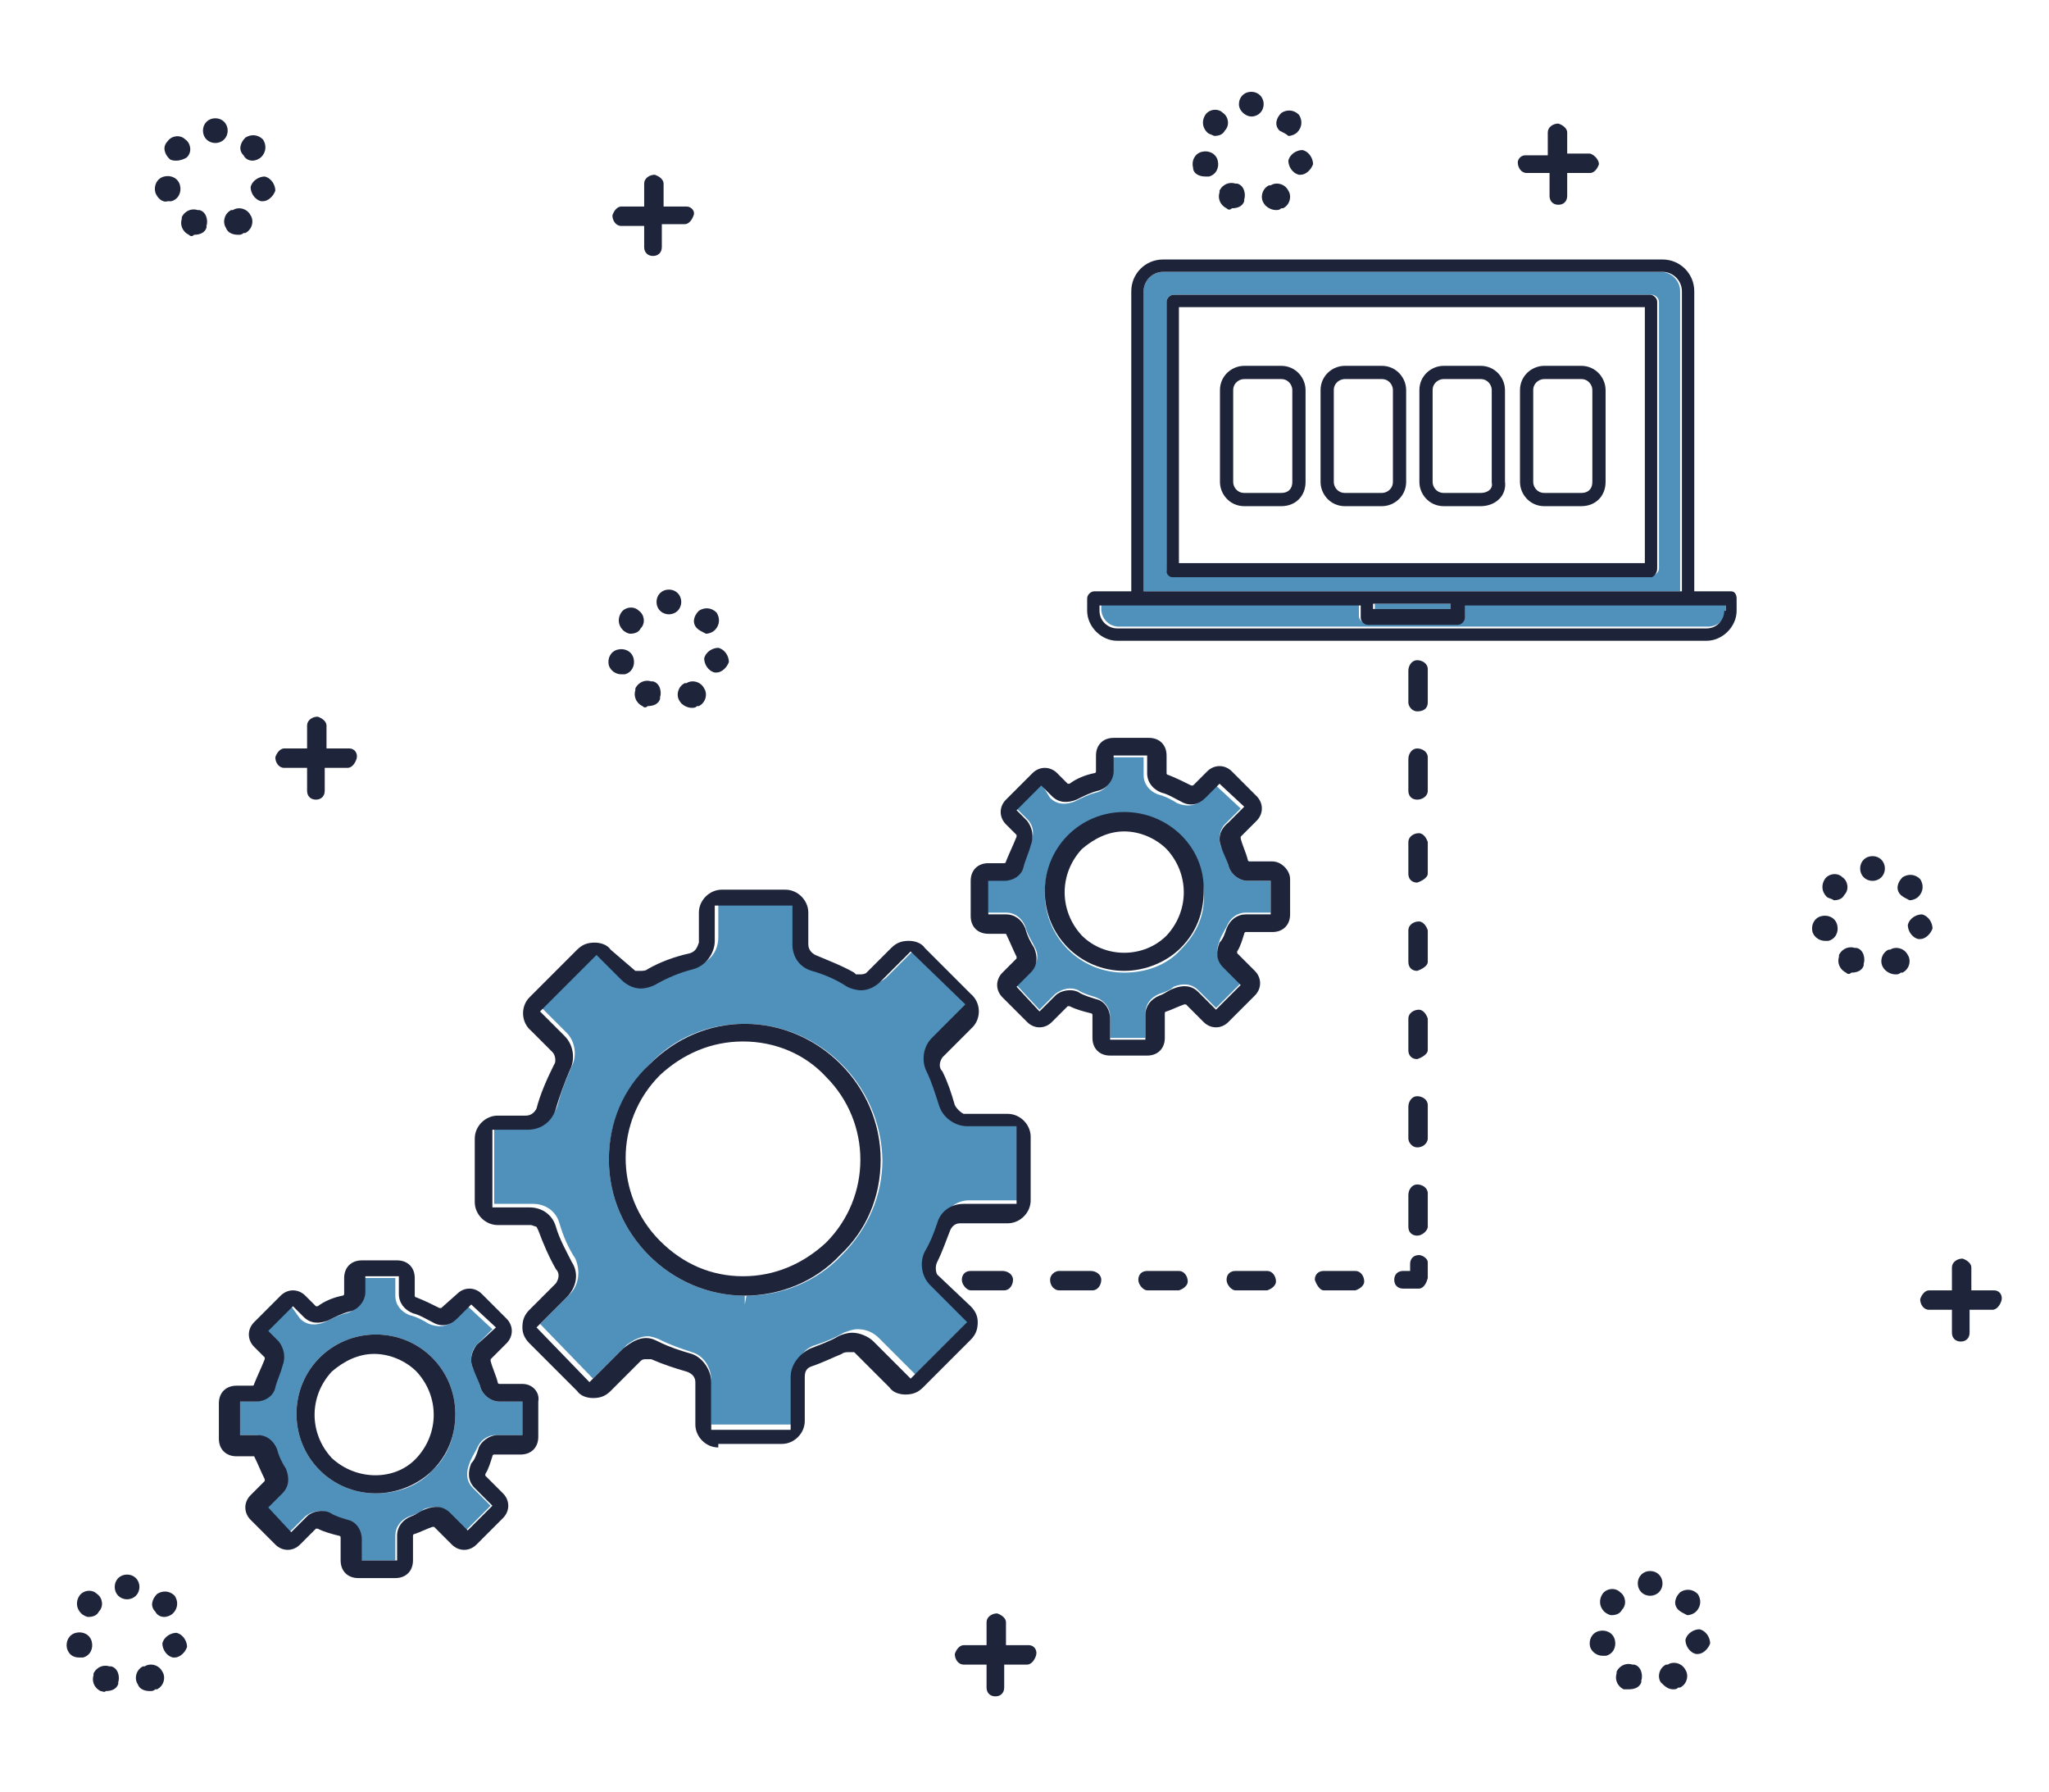
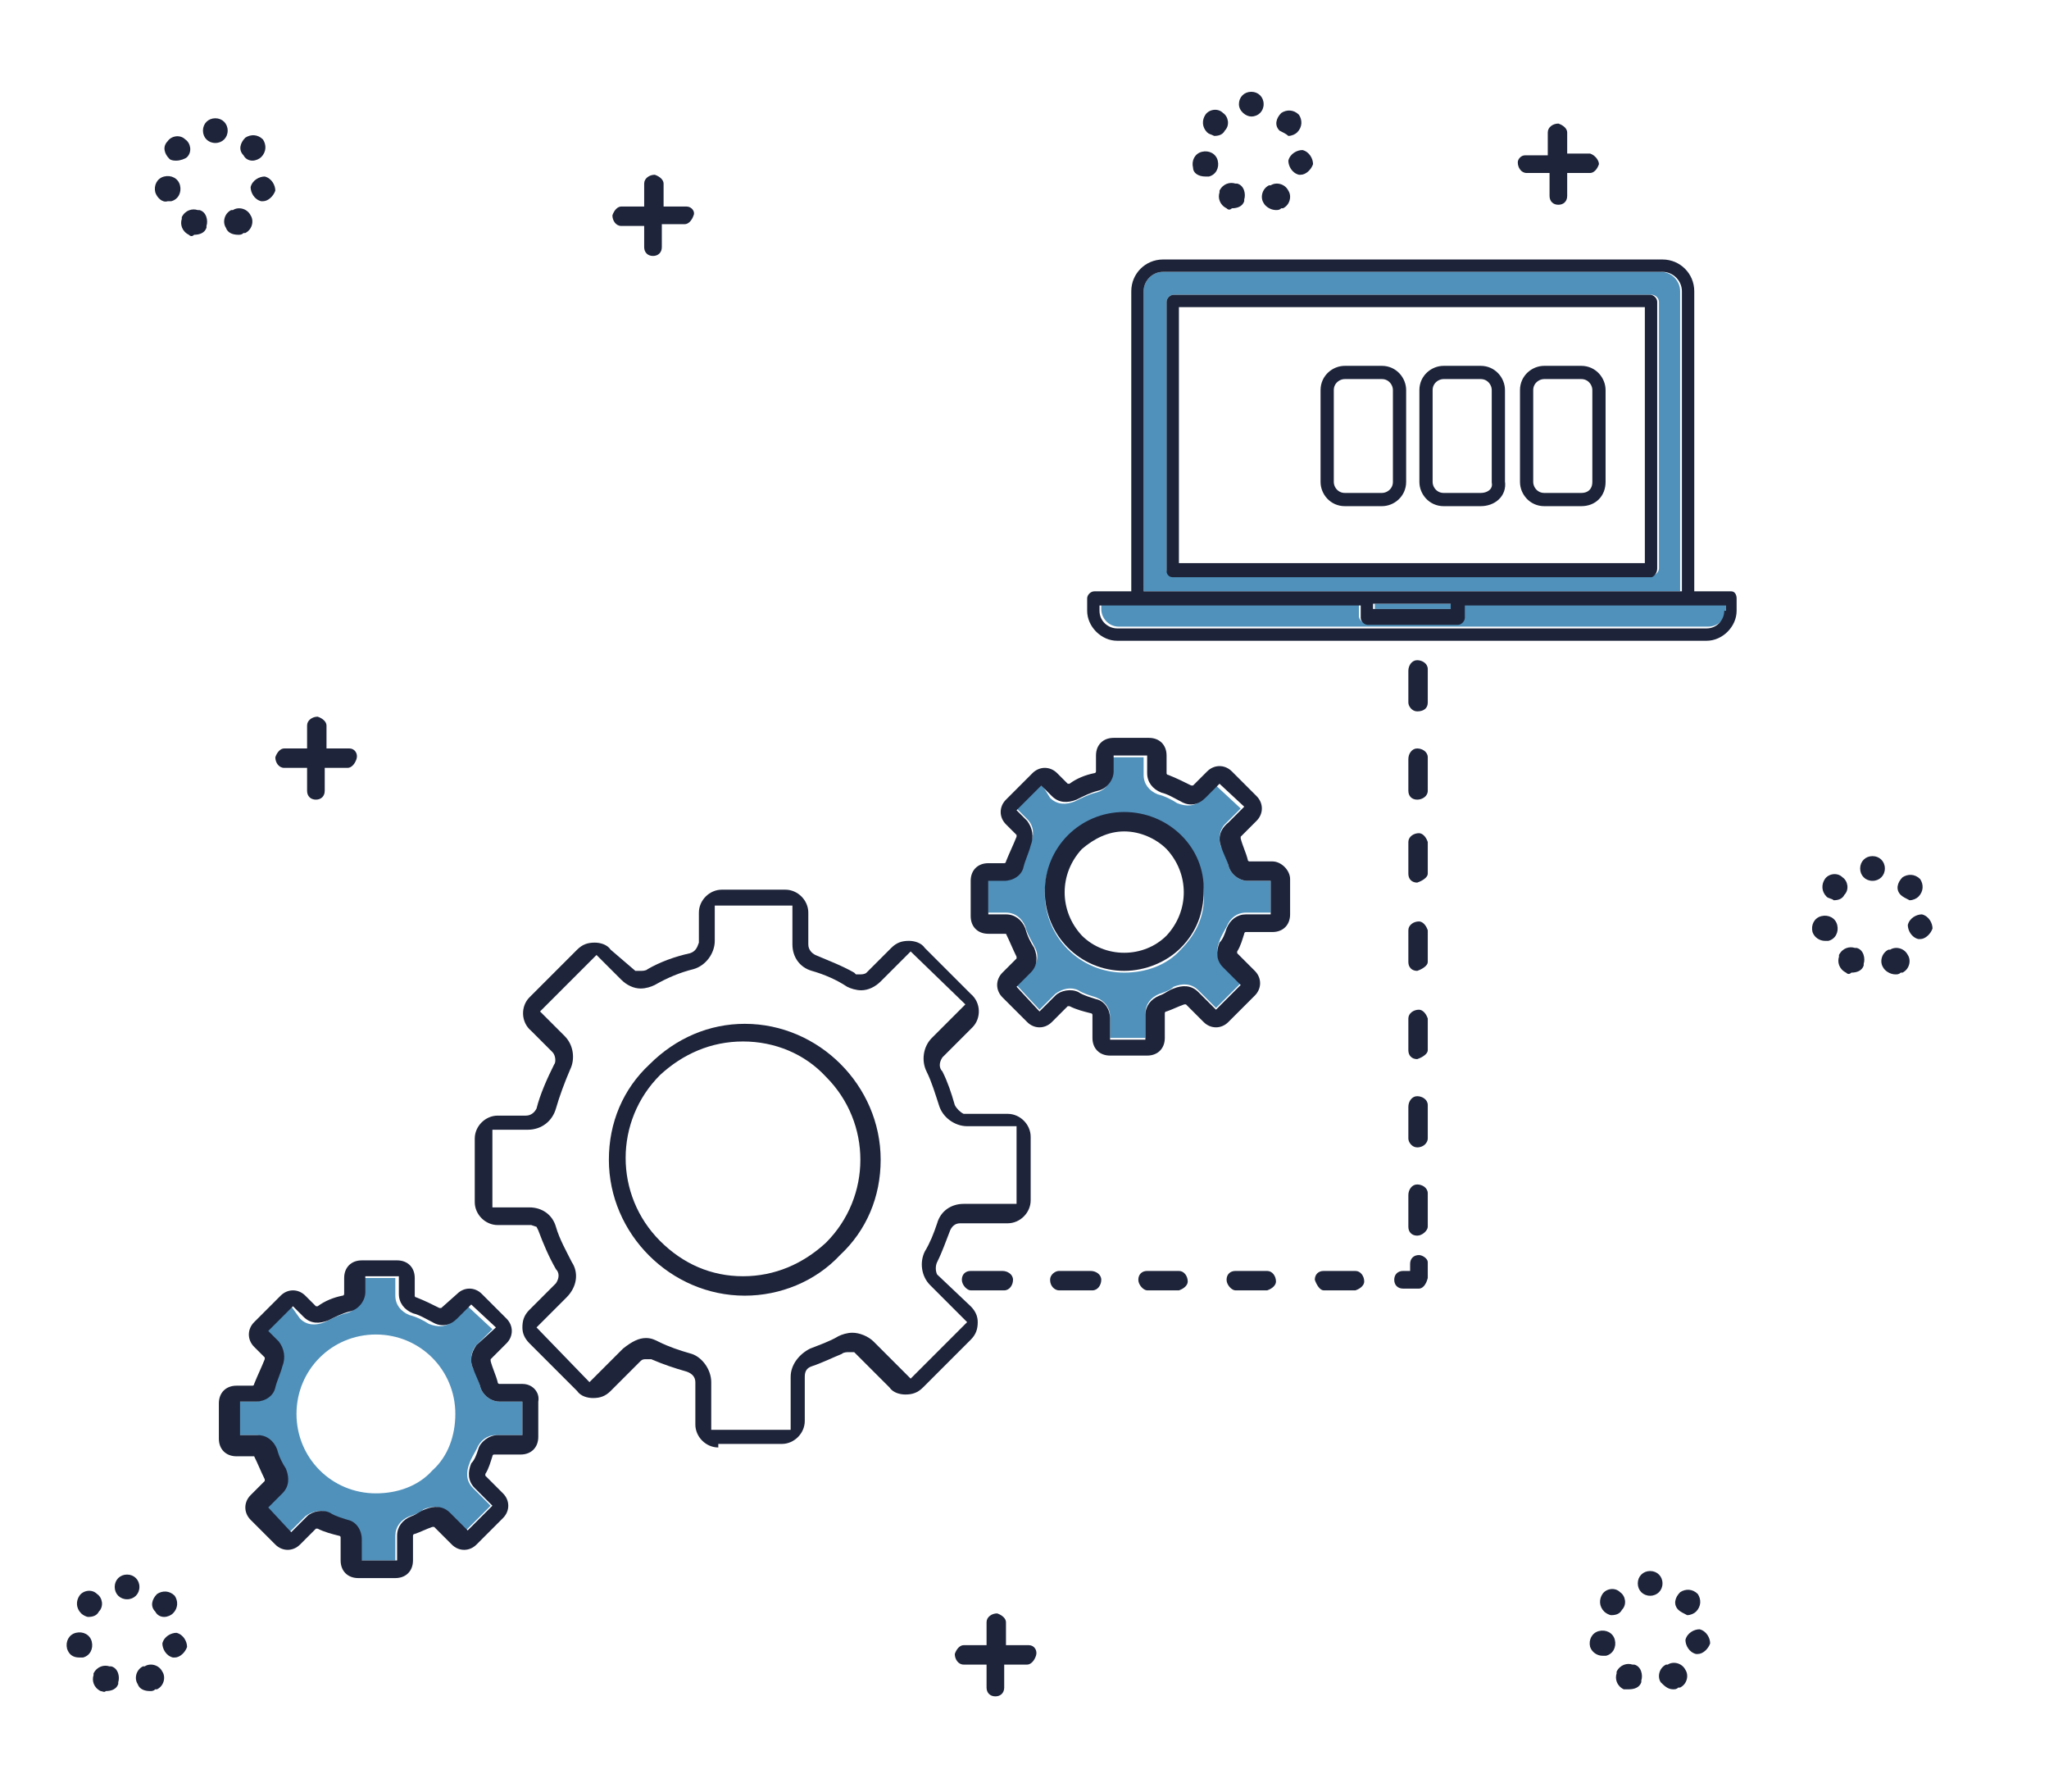
<svg xmlns="http://www.w3.org/2000/svg" enable-background="new 0 0 116.1 101.5" viewBox="0 0 116.1 101.5">
  <path d="m10.7 13.3c-.4-.2-.5-.6-.4-.9 0 0 0 0 0-.1.2-.4.6-.5.9-.4h.1c.4.1.5.6.4.9v.1c-.1.3-.4.4-.7.4-.1.1-.2.1-.3 0zm2.1-.4c-.2-.3-.1-.8.3-1h.1c.3-.2.8-.1 1 .3.2.3.1.8-.3 1 0 0 0 0-.1 0-.1.1-.2.1-.3.1-.3 0-.6-.1-.7-.4zm-4-2c-.1-.4.1-.8.5-.9.4-.1.8.1.9.5s-.1.8-.5.9c-.1 0-.1 0-.2 0-.3.1-.6-.2-.7-.5zm6 .5c-.4-.1-.6-.5-.6-.8.1-.4.5-.6.8-.6.4.1.6.5.6.8-.1.3-.4.6-.7.6zm-5.2-2.4c-.3-.3-.4-.7-.1-1 .2-.3.7-.4 1-.1.3.2.4.7.1 1-.1.1-.4.2-.6.2-.1 0-.3 0-.4-.1zm4.2-.2c-.3-.3-.2-.7.1-1 .3-.2.7-.2 1 .1.2.3.2.7-.1 1-.1.1-.3.2-.5.2s-.4-.1-.5-.3zm-2.3-1.4c0-.4.3-.7.7-.7.4 0 .7.3.7.7 0 .4-.3.7-.7.7s-.7-.3-.7-.7z" fill="#1e243a" />
  <path d="m69.5 11.8c-.4-.2-.5-.6-.4-.9 0 0 0 0 0-.1.2-.4.6-.5.9-.4h.1c.4.1.5.6.4.9v.1c-.1.3-.4.4-.7.4-.1.1-.2.1-.3 0zm2.1-.3c-.2-.3-.1-.8.3-1h.1c.3-.2.8-.1 1 .3.2.3.1.8-.3 1 0 0 0 0-.1 0-.1.1-.2.1-.3.1-.3 0-.6-.2-.7-.4zm-4-2c-.1-.4.1-.8.5-.9.4-.1.8.1.9.5s-.1.8-.5.9c-.1 0-.1 0-.2 0-.4 0-.7-.2-.7-.5zm6 .4c-.4-.1-.6-.5-.6-.8.1-.4.5-.6.8-.6.4.1.6.5.6.8-.1.3-.4.6-.7.6zm-5.2-2.4c-.3-.3-.3-.7-.1-1s.7-.4 1-.1c.3.2.4.7.1 1-.1.2-.3.3-.6.3-.2-.1-.3-.1-.4-.2zm4.1-.1c-.3-.3-.2-.7.1-1 .3-.2.7-.2 1 .1.2.3.2.7-.1 1-.1.1-.3.2-.5.2-.1-.1-.3-.2-.5-.3zm-2.3-1.5c0-.4.3-.7.7-.7.4 0 .7.3.7.7 0 .4-.3.7-.7.7-.3 0-.7-.3-.7-.7z" fill="#1e243a" />
  <path d="m104.6 55.1c-.4-.2-.5-.6-.4-.9 0 0 0 0 0-.1.2-.4.6-.5.9-.4h.1c.4.1.5.6.4.9v.1c-.1.3-.4.4-.7.4-.1.1-.2.1-.3 0zm2.1-.3c-.2-.3-.1-.8.3-1h.1c.3-.2.8-.1 1 .3.2.3.1.8-.3 1 0 0 0 0-.1 0-.1.1-.2.1-.3.1-.3 0-.6-.2-.7-.4zm-4-2c-.1-.4.1-.8.5-.9.4-.1.8.1.9.5s-.1.8-.5.9c-.1 0-.1 0-.2 0-.3 0-.6-.2-.7-.5zm6 .4c-.4-.1-.6-.5-.6-.8.1-.4.5-.6.8-.6.4.1.6.5.6.8-.1.3-.4.6-.7.6zm-5.2-2.4c-.3-.3-.3-.7-.1-1s.7-.4 1-.1c.3.2.4.7.1 1-.1.2-.3.3-.6.3-.1-.1-.3-.1-.4-.2zm4.2-.1c-.3-.3-.2-.7.1-1 .3-.2.7-.2 1 .1.2.3.2.7-.1 1-.1.1-.3.2-.5.2-.2-.1-.4-.2-.5-.3zm-2.3-1.5c0-.4.3-.7.7-.7.4 0 .7.3.7.7 0 .4-.3.7-.7.7s-.7-.3-.7-.7z" fill="#1e243a" />
  <path d="m5.7 95.8c-.4-.2-.5-.6-.4-.9 0 0 0 0 0-.1.2-.4.6-.5.9-.4h.1c.4.1.5.6.4.9v.1c-.1.3-.4.4-.7.4-.1.1-.2 0-.3 0zm2.1-.4c-.2-.3-.1-.8.3-1h.1c.3-.2.8-.1 1 .3.2.3.1.8-.3 1 0 0 0 0-.1 0-.1.1-.2.1-.3.1-.3 0-.6-.1-.7-.4zm-4-2c-.1-.4.1-.8.5-.9.4-.1.8.1.9.5s-.1.8-.5.9c-.1 0-.1 0-.2 0-.4 0-.6-.2-.7-.5zm6 .5c-.4-.1-.6-.5-.6-.8.1-.4.5-.6.8-.6.4.1.6.5.6.8-.1.3-.4.6-.7.6zm-5.2-2.5c-.3-.3-.3-.7-.1-1s.7-.4 1-.1c.3.2.4.7.1 1-.1.2-.3.3-.6.3-.1 0-.3-.1-.4-.2zm4.2-.1c-.3-.3-.2-.7.1-1 .3-.2.7-.2 1 .1.2.3.2.7-.1 1-.1.1-.3.2-.5.2s-.4-.1-.5-.3zm-2.3-1.4c0-.4.3-.7.7-.7.4 0 .7.3.7.7 0 .4-.3.7-.7.7s-.7-.3-.7-.7z" fill="#1e243a" />
  <path d="m92 95.7c-.4-.2-.5-.6-.4-.9 0 0 0 0 0-.1.2-.4.6-.5.9-.4h.1c.4.1.5.6.4.9v.1c-.1.3-.4.4-.7.4-.1 0-.2 0-.3 0zm2.1-.4c-.2-.3-.1-.8.3-1h.1c.3-.2.8-.1 1 .3.2.3.1.8-.3 1 0 0 0 0-.1 0-.1.1-.2.1-.3.1-.3 0-.5-.2-.7-.4zm-4-2c-.1-.4.1-.8.5-.9.4-.1.8.1.9.5s-.1.8-.5.9c-.1 0-.1 0-.2 0-.3 0-.6-.2-.7-.5zm6 .4c-.4-.1-.6-.5-.6-.8.1-.4.5-.6.8-.6.4.1.6.5.6.8-.1.3-.4.6-.7.6zm-5.2-2.4c-.3-.3-.3-.7-.1-1s.7-.4 1-.1c.3.2.4.7.1 1-.1.2-.3.3-.6.3-.1 0-.3-.1-.4-.2zm4.2-.1c-.3-.3-.2-.7.1-1 .3-.2.7-.2 1 .1.2.3.2.7-.1 1-.1.1-.3.2-.5.2-.2-.1-.4-.2-.5-.3zm-2.3-1.5c0-.4.3-.7.7-.7.4 0 .7.3.7.7 0 .4-.3.7-.7.7s-.7-.3-.7-.7z" fill="#1e243a" />
-   <path d="m36.4 40c-.4-.2-.5-.6-.4-.9 0 0 0 0 0-.1.2-.4.6-.5.9-.4h.1c.4.1.5.6.4.9v.1c-.1.3-.4.4-.7.4-.1.1-.2.1-.3 0zm2.1-.3c-.2-.3-.1-.8.3-1h.1c.3-.2.8-.1 1 .3.2.3.1.8-.3 1 0 0 0 0-.1 0-.1.1-.2.1-.3.1-.3 0-.6-.2-.7-.4zm-4-2c-.1-.4.1-.8.5-.9.4-.1.8.1.9.5s-.1.8-.5.9c-.1 0-.1 0-.2 0-.3 0-.6-.2-.7-.5zm6 .4c-.4-.1-.6-.5-.6-.8.1-.4.5-.6.8-.6.4.1.6.5.6.8-.1.3-.4.6-.7.6zm-5.2-2.4c-.3-.3-.3-.7-.1-1s.7-.4 1-.1c.3.2.4.7.1 1-.1.2-.3.3-.6.3-.1 0-.3-.1-.4-.2zm4.2-.1c-.3-.3-.2-.7.1-1 .3-.2.7-.2 1 .1.2.3.2.7-.1 1-.1.1-.3.2-.5.2-.2-.1-.4-.2-.5-.3zm-2.3-1.5c0-.4.3-.7.7-.7.4 0 .7.3.7.7 0 .4-.3.7-.7.7s-.7-.3-.7-.7z" fill="#1e243a" />
  <path d="m23.7 77.7c-.6-.6-1.5-1-2.4-1s-1.8.4-2.4 1c-1.4 1.3-1.4 3.5 0 4.9 1.3 1.4 3.5 1.4 4.9 0 1.3-1.4 1.3-3.6-.1-4.9z" fill="none" />
  <path d="m29.6 81.3v-1.9h-1.3c-.5 0-1-.4-1.1-.9-.1-.3-.2-.7-.4-1-.2-.4-.1-1 .2-1.3l.9-.9-1.4-1.3-.8.8c-.4.4-.9.4-1.4.2-.3-.2-.7-.4-1.1-.5-.5-.2-.8-.6-.8-1.1v-1h-1.9v.9c0 .5-.4 1-.9 1.1-.4.1-.8.3-1.2.5-.5.2-1 .2-1.4-.2l-.5-.7-1.4 1.4.6.6c.4.4.4.9.2 1.4-.2.4-.3.8-.4 1.2-.1.5-.6.8-1.1.8h-.9v1.9h1c.5 0 .9.3 1.1.8.1.4.3.7.5 1.1.3.5.2 1-.2 1.4l-.8.8 1.3 1.4.9-.9c.4-.3.9-.4 1.3-.2.3.2.7.3 1 .4.5.2.8.6.8 1.1v1.2h2v-1.4c0-.5.3-.9.8-1.1.3-.1.6-.2.8-.4.5-.2 1-.2 1.4.2l1 1 1.4-1.4-1-1c-.4-.4-.4-.9-.2-1.4.1-.3.3-.6.4-.8.2-.5.6-.8 1.1-.8zm-5.1 2c-.8.9-2 1.3-3.2 1.3-2.5 0-4.5-2-4.5-4.5s2-4.5 4.5-4.5 4.5 2 4.5 4.5c0 1.2-.4 2.4-1.3 3.2z" fill="#5091bb" />
-   <path d="m21.3 75.6c-2.5 0-4.5 2-4.5 4.5s2 4.5 4.5 4.5c1.2 0 2.4-.5 3.2-1.3.9-.9 1.3-2 1.3-3.2 0-2.5-2-4.5-4.5-4.5zm-2.5 7c-1.3-1.4-1.3-3.5 0-4.9.7-.6 1.5-1 2.4-1s1.8.4 2.4 1c1.3 1.4 1.3 3.5 0 4.9-1.2 1.3-3.4 1.3-4.8 0z" fill="#1e243a" />
  <path d="m29.6 78.4h-1.3s-.1 0-.1-.1c-.1-.4-.3-.8-.4-1.2v-.1l.9-.9c.4-.4.4-1 0-1.4l-1.4-1.4c-.4-.4-1-.4-1.4 0l-.9.8h-.1c-.4-.2-.8-.4-1.3-.6 0 0-.1 0-.1-.1v-1c0-.6-.4-1-1-1h-2c-.6 0-1 .4-1 1v.9s0 .1-.1.1c-.5.1-1 .3-1.4.6h-.1l-.6-.6c-.4-.4-1-.4-1.4 0l-1.5 1.5c-.4.4-.4 1 0 1.4l.6.6v.1c-.2.5-.4.9-.6 1.4 0 0 0 .1-.1.1h-.9c-.6 0-1 .4-1 1v2c0 .6.4 1 1 1h1c.2.4.4.9.6 1.3v.1l-.8.8c-.4.4-.4 1 0 1.4l1.4 1.4c.4.4 1 .4 1.4 0l.9-.9h.1c.4.2.8.3 1.2.4 0 0 .1 0 .1.1v1.3c0 .6.4 1 1 1h2 .1c.6 0 1-.4 1-1v-1.4s0-.1.1-.1c.3-.1.7-.3 1-.4h.1l1 1c.4.4 1 .4 1.4 0l1.5-1.5c.4-.4.4-1 0-1.4l-1-1v-.1c.2-.3.3-.7.4-1 0 0 0-.1.1-.1h1.5c.6 0 1-.4 1-1v-2c.1-.5-.3-1-.9-1zm-2.5 3.7c-.1.3-.2.6-.4.8-.2.5-.2 1 .2 1.4l1 1-1.4 1.4-1-1c-.4-.4-.9-.4-1.4-.2-.3.1-.5.3-.8.4-.5.2-.8.6-.8 1.1v1.4h-2v-1.2c0-.5-.3-1-.8-1.1-.3-.1-.7-.2-1-.4-.4-.2-1-.1-1.3.2l-.9.9-1.3-1.4.8-.8c.4-.4.4-.9.2-1.4-.2-.3-.4-.7-.5-1.1-.2-.5-.6-.8-1.1-.8h-1v-1.9h.9c.5 0 1-.3 1.1-.8.1-.4.3-.8.4-1.2.2-.5.1-1-.2-1.4l-.6-.6 1.4-1.4.6.6c.4.4.9.4 1.4.2.4-.2.8-.4 1.2-.5.5-.1.9-.6.9-1.1v-.9h1.9v1c0 .5.3.9.8 1.1.4.1.7.3 1.1.5.5.3 1 .2 1.4-.2l.8-.8 1.4 1.3-1.1 1c-.3.4-.4.9-.2 1.3.1.3.3.7.4 1 .1.5.6.9 1.1.9h1.3v1.9h-1.4c-.5 0-1 .4-1.1.8z" fill="#1e243a" />
  <path d="m66.2 48.1c-.6-.6-1.5-1-2.4-1s-1.8.4-2.4 1c-1.4 1.3-1.4 3.5 0 4.9 1.3 1.4 3.5 1.4 4.9 0 1.2-1.3 1.2-3.5-.1-4.9z" fill="none" />
  <path d="m72 51.8v-1.9h-1.3c-.5 0-1-.4-1.1-.9-.1-.3-.2-.7-.4-1-.2-.4-.1-1 .2-1.3l.9-.9-1.4-1.3-.8.8c-.4.4-.9.4-1.4.2-.3-.2-.7-.4-1.1-.5-.5-.2-.8-.6-.8-1.1v-1h-1.8v.9c0 .5-.4 1-.9 1.1-.4.1-.8.3-1.2.5-.5.2-1 .2-1.4-.2l-.5-.8-1.4 1.4.6.6c.4.4.4.9.2 1.4-.2.4-.3.8-.4 1.2-.1.5-.6.8-1.1.8h-.9v1.9h1c.5 0 .9.3 1.1.8.1.4.3.7.5 1.1.3.5.2 1-.2 1.4l-.8.8 1.3 1.4.9-.9c.4-.3.9-.4 1.3-.2.3.2.7.3 1 .4.5.2.8.6.8 1.1v1.2h2v-1.4c0-.5.3-.9.8-1.1.3-.1.6-.2.8-.4.5-.2 1-.2 1.4.2l1 1 1.4-1.4-1-1c-.4-.4-.4-.9-.2-1.4.1-.3.3-.6.4-.8.2-.5.6-.8 1.1-.8h1.4zm-5.1 2c-.8.9-2 1.3-3.2 1.3-2.5 0-4.5-2-4.5-4.5s2-4.5 4.5-4.5 4.5 2 4.5 4.5c.1 1.2-.4 2.3-1.3 3.2z" fill="#5091bb" />
  <path d="m63.7 46c-2.5 0-4.5 2-4.5 4.5s2 4.5 4.5 4.5c1.2 0 2.4-.5 3.2-1.3.9-.9 1.3-2 1.3-3.2.1-2.5-2-4.5-4.5-4.5zm-2.4 7c-1.3-1.4-1.3-3.5 0-4.9.7-.6 1.5-1 2.4-1s1.8.4 2.4 1c1.3 1.4 1.3 3.5 0 4.9-1.3 1.3-3.5 1.3-4.8 0z" fill="#1e243a" />
  <path d="m72.1 48.8h-1.3s-.1 0-.1-.1c-.1-.4-.3-.8-.4-1.2v-.1l.9-.9c.4-.4.4-1 0-1.4l-1.4-1.4c-.4-.4-1-.4-1.4 0l-.8.8h-.1c-.4-.2-.8-.4-1.3-.6 0 0-.1 0-.1-.1v-1c0-.6-.4-1-1-1h-2c-.6 0-1 .4-1 1v.9s0 .1-.1.1c-.5.1-1 .3-1.4.6h-.1l-.6-.6c-.4-.4-1-.4-1.4 0l-1.5 1.5c-.4.4-.4 1 0 1.4l.6.6v.1c-.2.5-.4.9-.6 1.4 0 0 0 .1-.1.1h-.9c-.6 0-1 .4-1 1v2c0 .6.4 1 1 1h1c.2.4.4.9.6 1.3v.1l-.8.8c-.4.4-.4 1 0 1.4l1.4 1.4c.4.4 1 .4 1.4 0l.9-.9h.1c.4.2.8.3 1.2.4 0 0 .1 0 .1.1v1.3c0 .6.4 1 1 1h2 .1c.6 0 1-.4 1-1v-1.4s0-.1.1-.1c.3-.1.7-.3 1-.4h.1l1 1c.4.4 1 .4 1.4 0l1.5-1.5c.4-.4.4-1 0-1.4l-1-1v-.1c.2-.3.3-.7.4-1 0 0 0-.1.1-.1h1.5c.6 0 1-.4 1-1v-2c0-.5-.5-1-1-1zm-2.6 3.8c-.1.3-.2.6-.4.8-.2.5-.2 1 .2 1.4l1 1-1.4 1.4-1-1c-.4-.4-.9-.4-1.4-.2-.3.1-.5.3-.8.4-.5.2-.8.6-.8 1.1v1.4h-2v-1.2c0-.5-.3-1-.8-1.1-.3-.1-.7-.2-1-.4-.4-.2-1-.1-1.3.2l-.9.9-1.3-1.4.8-.8c.4-.4.4-.9.2-1.4-.2-.3-.4-.7-.5-1.1-.2-.5-.6-.8-1.1-.8h-1v-1.9h.9c.5 0 1-.3 1.1-.8.1-.4.3-.8.4-1.2.2-.5.1-1-.2-1.4l-.6-.6 1.4-1.4.6.6c.4.4.9.4 1.4.2.4-.2.8-.4 1.2-.5.5-.1.9-.6.9-1.1v-.9h1.9v1c0 .5.3.9.8 1.1.4.1.7.3 1.1.5.5.3 1 .2 1.4-.2l.8-.8 1.4 1.3-.9.9c-.5.4-.6.9-.4 1.4.1.3.3.7.4 1 .1.5.6.9 1.1.9h1.3v1.9h-1.4c-.5 0-.9.3-1.1.8z" fill="#1e243a" />
-   <path d="m40.3 80.9v-2.7c0-.7-.4-1.4-1.1-1.6-.6-.2-1.2-.4-1.8-.7-.2-.1-.5-.2-.7-.2-.4 0-.8.2-1.2.5l-1.9 1.9-3-3.1 1.7-1.7c.5-.5.6-1.3.3-2-.4-.6-.7-1.3-.9-2s-.8-1.1-1.5-1.1h-2.2v-4.4h2c.7 0 1.4-.5 1.6-1.2.2-.8.5-1.5.8-2.2.3-.6.2-1.4-.3-1.9l-1.4-1.4 3.2-3.2 1.4 1.4c.3.3.7.5 1.1.5.3 0 .5-.1.8-.2.7-.4 1.5-.7 2.3-.9.7-.2 1.2-.8 1.2-1.6v-2h4.4v2.2c0 .7.4 1.3 1.1 1.5s1.4.5 2 .9c.3.1.5.2.8.2.4 0 .8-.2 1.2-.5l1.7-1.7 3.1 3-1.9 1.9c-.5.5-.6 1.2-.3 1.9.3.6.5 1.2.7 1.9s.8 1.2 1.6 1.2h2.8v4.4h-3c-.7 0-1.3.5-1.5 1.1-.2.5-.4 1.1-.7 1.6-.3.6-.2 1.4.3 1.9l2.1 2.1-3.2 3.2-2.1-2.1c-.3-.3-.7-.5-1.2-.5-.3 0-.5.1-.8.2-.5.3-1 .5-1.6.7-.7.2-1.1.9-1.1 1.6v2.9h-4.8zm1.9-22.9c-2.1 0-4 .8-5.4 2.3-1.5 1.5-2.3 3.4-2.3 5.4 0 4.2 3.5 7.7 7.7 7.7v.5l.1-.5c2 0 4-.8 5.4-2.3 1.5-1.5 2.3-3.4 2.3-5.4-.1-4.3-3.6-7.7-7.8-7.7z" fill="#5091bb" />
  <g fill="#1e243a">
    <path d="m42.2 73.4c-4.2 0-7.7-3.5-7.7-7.7 0-2.1.8-4 2.3-5.4 1.5-1.5 3.4-2.3 5.4-2.3 4.2 0 7.7 3.5 7.7 7.7 0 2.1-.8 4-2.3 5.4-1.4 1.5-3.4 2.3-5.4 2.3zm-.1-14.4c-1.8 0-3.4.7-4.7 1.9-2.6 2.6-2.6 6.8 0 9.4 1.3 1.3 2.9 2 4.7 2s3.4-.7 4.7-1.9c2.6-2.6 2.6-6.8 0-9.4-1.2-1.3-2.9-2-4.7-2z" />
    <path d="m40.7 82c-.7 0-1.3-.6-1.3-1.3v-2.4c0-.3-.2-.5-.5-.6-.7-.2-1.3-.4-2-.7h-.1-.2c-.1 0-.2 0-.3.1l-1.7 1.7c-.3.3-.6.4-1 .4-.3 0-.7-.1-.9-.4l-2.7-2.7c-.3-.3-.4-.6-.4-.9 0-.4.1-.7.4-1l1.5-1.5c.2-.3.2-.6 0-.8-.4-.7-.7-1.4-1-2.2l-.1-.2-.3-.1h-.2-1.7c-.7 0-1.3-.6-1.3-1.3v-3.6c0-.7.6-1.3 1.3-1.3h1.6c.3 0 .5-.2.6-.4.2-.8.6-1.7 1-2.5.1-.1.1-.5-.1-.7l-1.2-1.2c-.6-.5-.6-1.4-.1-1.9l2.7-2.7c.3-.3.6-.4 1-.4.3 0 .7.1.9.4l1.4 1.2h.3c.1 0 .3 0 .4-.1.7-.4 1.5-.7 2.4-.9.3-.1.4-.3.5-.6v-1.7c0-.7.6-1.3 1.3-1.3h3.6c.7 0 1.3.6 1.3 1.3v1.8c0 .3.2.5.4.6.7.3 1.5.6 2.2 1l.1.1h.2c.1 0 .3 0 .4-.1l1.4-1.4c.3-.3.6-.4 1-.4.3 0 .7.1.9.4l2.6 2.6c.6.5.6 1.4.1 1.9l-1.7 1.7c-.2.3-.2.6 0 .8.3.6.5 1.2.7 1.9.1.2.3.4.5.5h2.5c.7 0 1.3.6 1.3 1.3v3.6c0 .7-.6 1.3-1.3 1.3h-2.7c-.3 0-.5.2-.6.5-.2.5-.4 1.1-.7 1.7-.1.2-.1.5 0 .7l1.9 1.8c.3.3.4.6.4.9 0 .4-.1.7-.4 1l-2.7 2.7c-.3.3-.6.4-1 .4-.3 0-.7-.1-.9-.4l-2-2h-.3c-.1 0-.3 0-.4.1-.5.2-1.1.5-1.7.7-.3.1-.4.3-.4.6v2.5c0 .7-.6 1.3-1.3 1.3h-3.6zm-4.1-6.2c.3 0 .5.1.7.2.6.3 1.2.5 1.9.7.6.2 1.1.9 1.1 1.6v2.7h4.5v-3c0-.7.5-1.3 1.1-1.6.5-.2 1.1-.4 1.6-.7.2-.1.5-.2.8-.2.4 0 .9.2 1.2.5l2.1 2.1 3.2-3.2-2.1-2.1c-.5-.5-.6-1.3-.3-1.9.3-.5.5-1 .7-1.6.2-.7.8-1.1 1.5-1.1h3v-4.4h-2.8c-.7 0-1.4-.5-1.6-1.2-.2-.6-.4-1.3-.7-1.9s-.2-1.4.3-1.9l1.9-1.9-3.1-3-1.7 1.7c-.3.3-.7.5-1.1.5-.3 0-.6-.1-.8-.2-.6-.4-1.3-.7-2-.9s-1.1-.8-1.1-1.5v-2.2h-4.4v2c0 .7-.5 1.4-1.2 1.6-.8.2-1.5.5-2.2.9-.2.1-.5.2-.8.2-.4 0-.8-.2-1.1-.5l-1.4-1.4-3.2 3.2 1.4 1.4c.5.5.6 1.3.3 1.9-.3.7-.6 1.5-.8 2.2s-.8 1.2-1.6 1.2h-2v4.4h2.1c.7 0 1.3.4 1.5 1.1s.6 1.4.9 2c.4.6.3 1.4-.3 2l-1.7 1.7 3 3.1 1.9-1.9c.5-.4.9-.6 1.3-.6z" />
    <path d="m19.8 42.4h-1.3v-1.3c0-.2-.2-.4-.5-.5-.3 0-.6.2-.6.5v1.3h-1.3c-.2 0-.4.2-.5.5 0 .3.2.6.5.6h1.3v1.3c0 .3.2.5.5.5.3 0 .5-.2.5-.5v-1.3h1.3c.2 0 .4-.2.5-.5s-.1-.6-.4-.6z" />
    <path d="m58.3 93.2h-1.3v-1.3c0-.2-.2-.4-.5-.5-.3 0-.6.2-.6.5v1.3h-1.3c-.2 0-.4.2-.5.5 0 .3.2.6.5.6h1.3v1.3c0 .3.2.5.5.5.3 0 .5-.2.5-.5v-1.3h1.3c.2 0 .4-.2.5-.5s-.1-.6-.4-.6z" />
    <path d="m38.9 11.7h-1.3v-1.3c0-.2-.2-.4-.5-.5-.3 0-.6.2-.6.5v1.3h-1.3c-.2 0-.4.2-.5.5 0 .3.2.6.5.6h1.3v1.2c0 .3.2.5.5.5.3 0 .5-.2.5-.5v-1.3h1.3c.2 0 .4-.2.5-.5.1-.2-.1-.5-.4-.5z" />
-     <path d="m113 73.1h-1.3v-1.3c0-.2-.2-.4-.5-.5-.3 0-.6.2-.6.5v1.3h-1.3c-.2 0-.4.2-.5.5 0 .3.2.6.5.6h1.3v1.3c0 .3.2.5.5.5.3 0 .5-.2.5-.5v-1.3h1.3c.2 0 .4-.2.5-.5s-.1-.6-.4-.6z" />
    <path d="m90.1 8.7h-1.3v-1.2c0-.2-.2-.4-.5-.5-.3 0-.6.2-.6.5v1.3h-1.3c-.2 0-.4.2-.4.4 0 .3.2.6.5.6h1.3v1.3c0 .3.2.5.5.5.3 0 .5-.2.5-.5v-1.3h1.3c.2 0 .4-.2.5-.5 0-.2-.2-.5-.5-.6z" />
    <path d="m80.3 70c-.3 0-.5-.2-.5-.5v-1.8c0-.3.2-.6.5-.6s.6.2.6.5v.1 1.8c0 .2-.3.5-.6.5zm0-5c-.3 0-.5-.3-.5-.5v-1.8c0-.3.2-.6.5-.6s.6.2.6.5v.1 1.8c0 .2-.2.5-.6.5zm0-5c-.3 0-.5-.2-.5-.5v-1.8c0-.3.3-.5.6-.5.2 0 .4.2.5.5v1.8c0 .2-.3.4-.6.5zm0-5c-.3 0-.5-.2-.5-.5v-1.8c0-.3.3-.5.6-.5.2 0 .4.2.5.5v1.8c0 .2-.3.4-.6.5zm0-5c-.3 0-.5-.2-.5-.5v-1.8c0-.3.3-.5.6-.5.2 0 .4.2.5.5v1.8c0 .2-.3.4-.6.5z" />
    <path d="m80.3 45.3c-.3 0-.5-.2-.5-.5v-1.8c0-.3.2-.6.5-.6s.6.2.6.5v.1 1.8c0 .3-.3.5-.6.5zm0-5c-.3 0-.5-.3-.5-.5v-1.8c0-.3.2-.6.5-.6s.6.2.6.5v.1 1.8c0 .3-.2.5-.6.5z" />
    <path d="m54.5 72.5c0-.3.2-.5.5-.5h1.8c.3 0 .6.2.6.5s-.2.6-.5.6h-.1-1.8c-.2 0-.5-.3-.5-.6zm5 0c0-.3.3-.5.5-.5h1.8c.3 0 .6.2.6.5s-.2.6-.5.6h-.1-1.8c-.2 0-.5-.2-.5-.6zm5 0c0-.3.2-.5.5-.5h1.8c.3 0 .5.3.5.6 0 .2-.2.4-.5.5h-1.8c-.2 0-.5-.3-.5-.6zm5 0c0-.3.2-.5.5-.5h1.8c.3 0 .5.3.5.6 0 .2-.2.4-.5.5h-1.8c-.2 0-.5-.3-.5-.6zm5 0c0-.3.2-.5.5-.5h1.8c.3 0 .5.3.5.6 0 .2-.2.4-.5.5h-1.8c-.2 0-.4-.3-.5-.6z" />
    <path d="m80.4 73h-.9c-.3 0-.5-.2-.5-.5s.2-.5.5-.5h.4v-.4c0-.3.2-.5.5-.5.2 0 .5.2.5.4v.9c-.1.4-.3.6-.5.6z" />
  </g>
  <path d="m95.2 33.5v-17c0-.6-.5-1.1-1.1-1.1h-28.2c-.6 0-1.1.5-1.1 1.1v17h17.8zm-29-1c-.1-.1-.1-.2-.1-.3v-15.1c0-.2.2-.4.4-.4h27.1c.2 0 .4.2.4.4v15.1c0 .2-.2.4-.4.4h-27.1c-.1 0-.2 0-.3-.1z" fill="#5091bb" />
  <path d="m77.9 34.2h4.4v.3h-4.4z" fill="#5091bb" />
  <path d="m97.7 34.2h-14.8v.7c0 .2-.2.4-.4.4h-5.1c-.2 0-.4-.2-.4-.4v-.7h-14.6v.3c0 .5.4 1 1 1h33.4c.5 0 1-.4 1-1h.1-.1v-.3z" fill="#5091bb" />
  <path d="m98.1 33.5h-2.1v-17c0-1-.8-1.8-1.8-1.8h-.7-.1-27.5c-1 0-1.8.8-1.8 1.8v17h-2.1c-.2 0-.4.2-.4.4v.7c0 .9.8 1.7 1.7 1.7h33.4c.9 0 1.7-.8 1.7-1.7v-.7c0-.2-.1-.4-.3-.4zm-33.3-17c0-.6.5-1.1 1.1-1.1h28.3c.6 0 1.1.5 1.1 1.1v17h-12.7-17.8zm17.4 17.7v.3h-4.4v-.3zm15.5.4c0 .5-.4 1-1 1h-33.4c-.5 0-1-.4-1-1v-.3h14.8v.7c0 .2.2.4.4.4h5.1c.2 0 .4-.2.4-.4v-.7h14.8v.3h.1z" fill="#1d243a" />
  <path d="m93.9 32.2v-15.1c0-.2-.2-.4-.4-.4h-27c-.2 0-.4.2-.4.4v15.2c0 .1 0 .2.1.3s.2.1.3.1h27.1c.2-.1.3-.3.3-.5zm-.7-.3h-26.4v-14.5h26.4z" fill="#1d243a" />
-   <path d="m72.6 28.3h-2.1c-.6 0-1-.5-1-1v-5.2c0-.6.5-1 1-1h2.1c.6 0 1 .5 1 1v5.2c0 .6-.4 1-1 1z" fill="none" stroke="#1d243a" stroke-miterlimit="10" stroke-width=".75" />
  <path d="m78.3 28.3h-2.1c-.6 0-1-.5-1-1v-5.2c0-.6.5-1 1-1h2.1c.6 0 1 .5 1 1v5.2c0 .6-.5 1-1 1z" fill="none" stroke="#1d243a" stroke-miterlimit="10" stroke-width=".75" />
  <path d="m83.9 28.3h-2.1c-.6 0-1-.5-1-1v-5.2c0-.6.5-1 1-1h2.1c.6 0 1 .5 1 1v5.2c.1.6-.4 1-1 1z" fill="none" stroke="#1d243a" stroke-miterlimit="10" stroke-width=".75" />
  <path d="m89.6 28.3h-2.1c-.6 0-1-.5-1-1v-5.2c0-.6.5-1 1-1h2.1c.6 0 1 .5 1 1v5.2c0 .6-.4 1-1 1z" fill="none" stroke="#1d243a" stroke-miterlimit="10" stroke-width=".75" />
</svg>